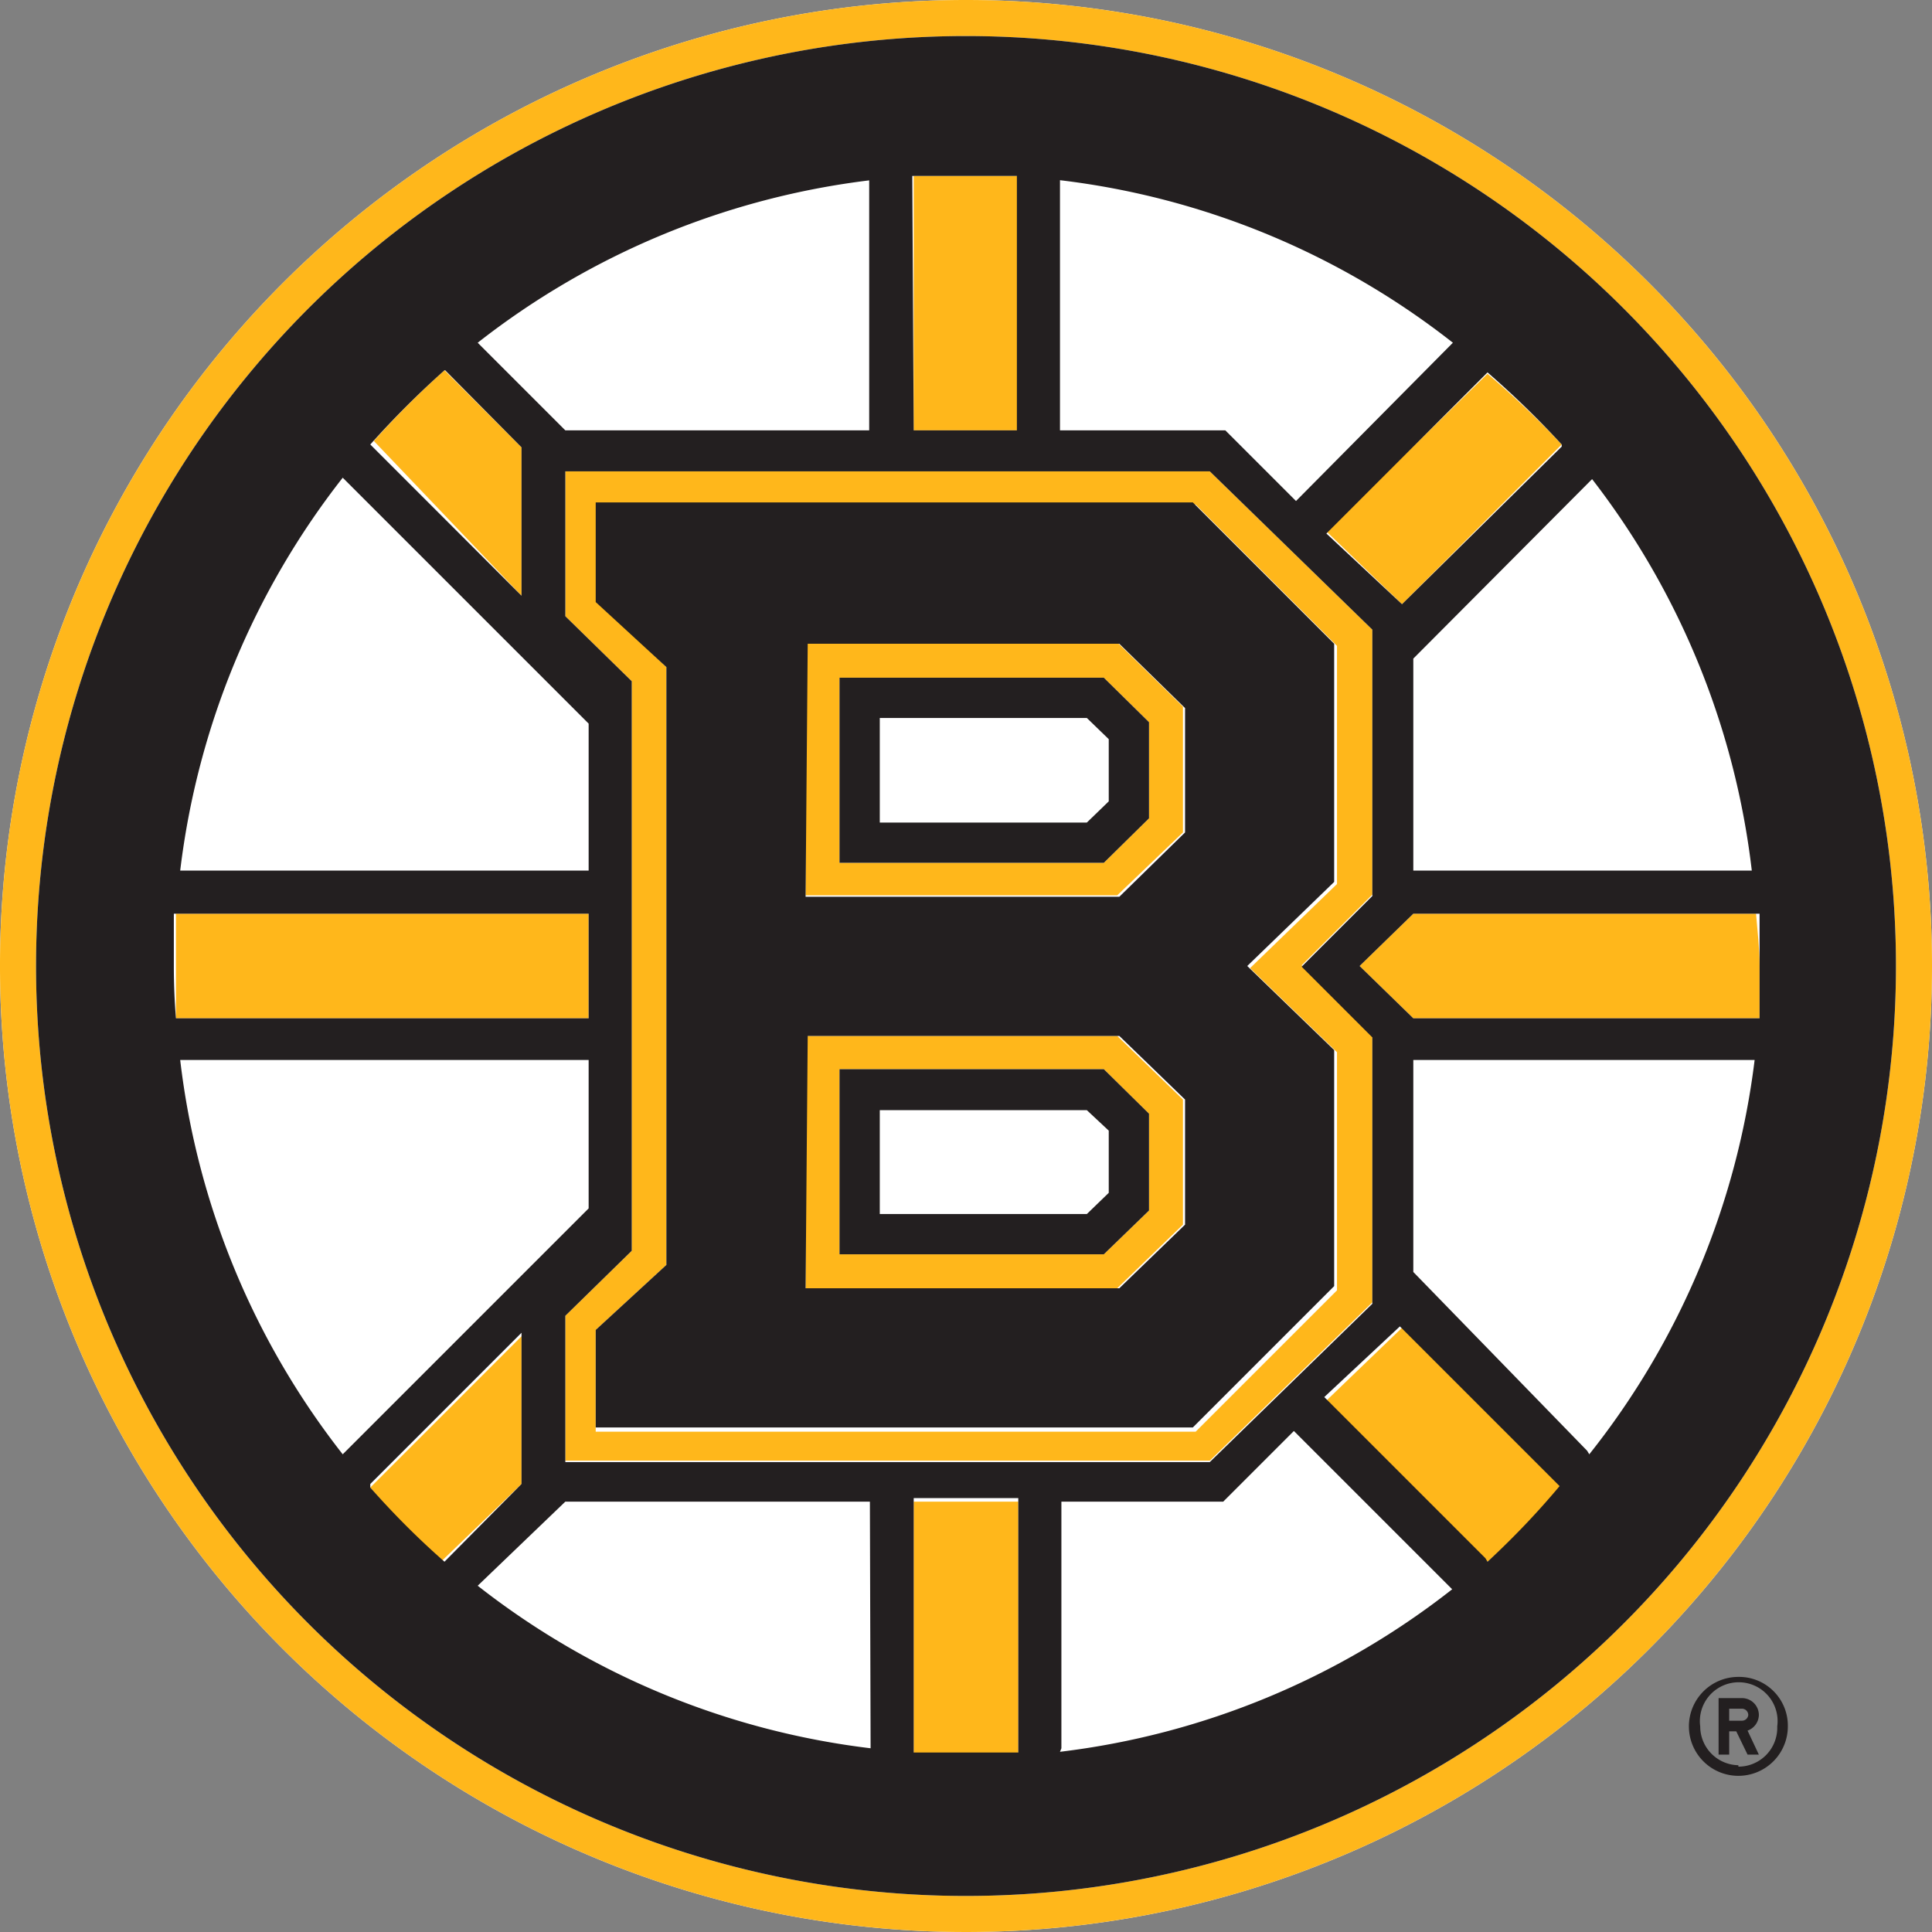
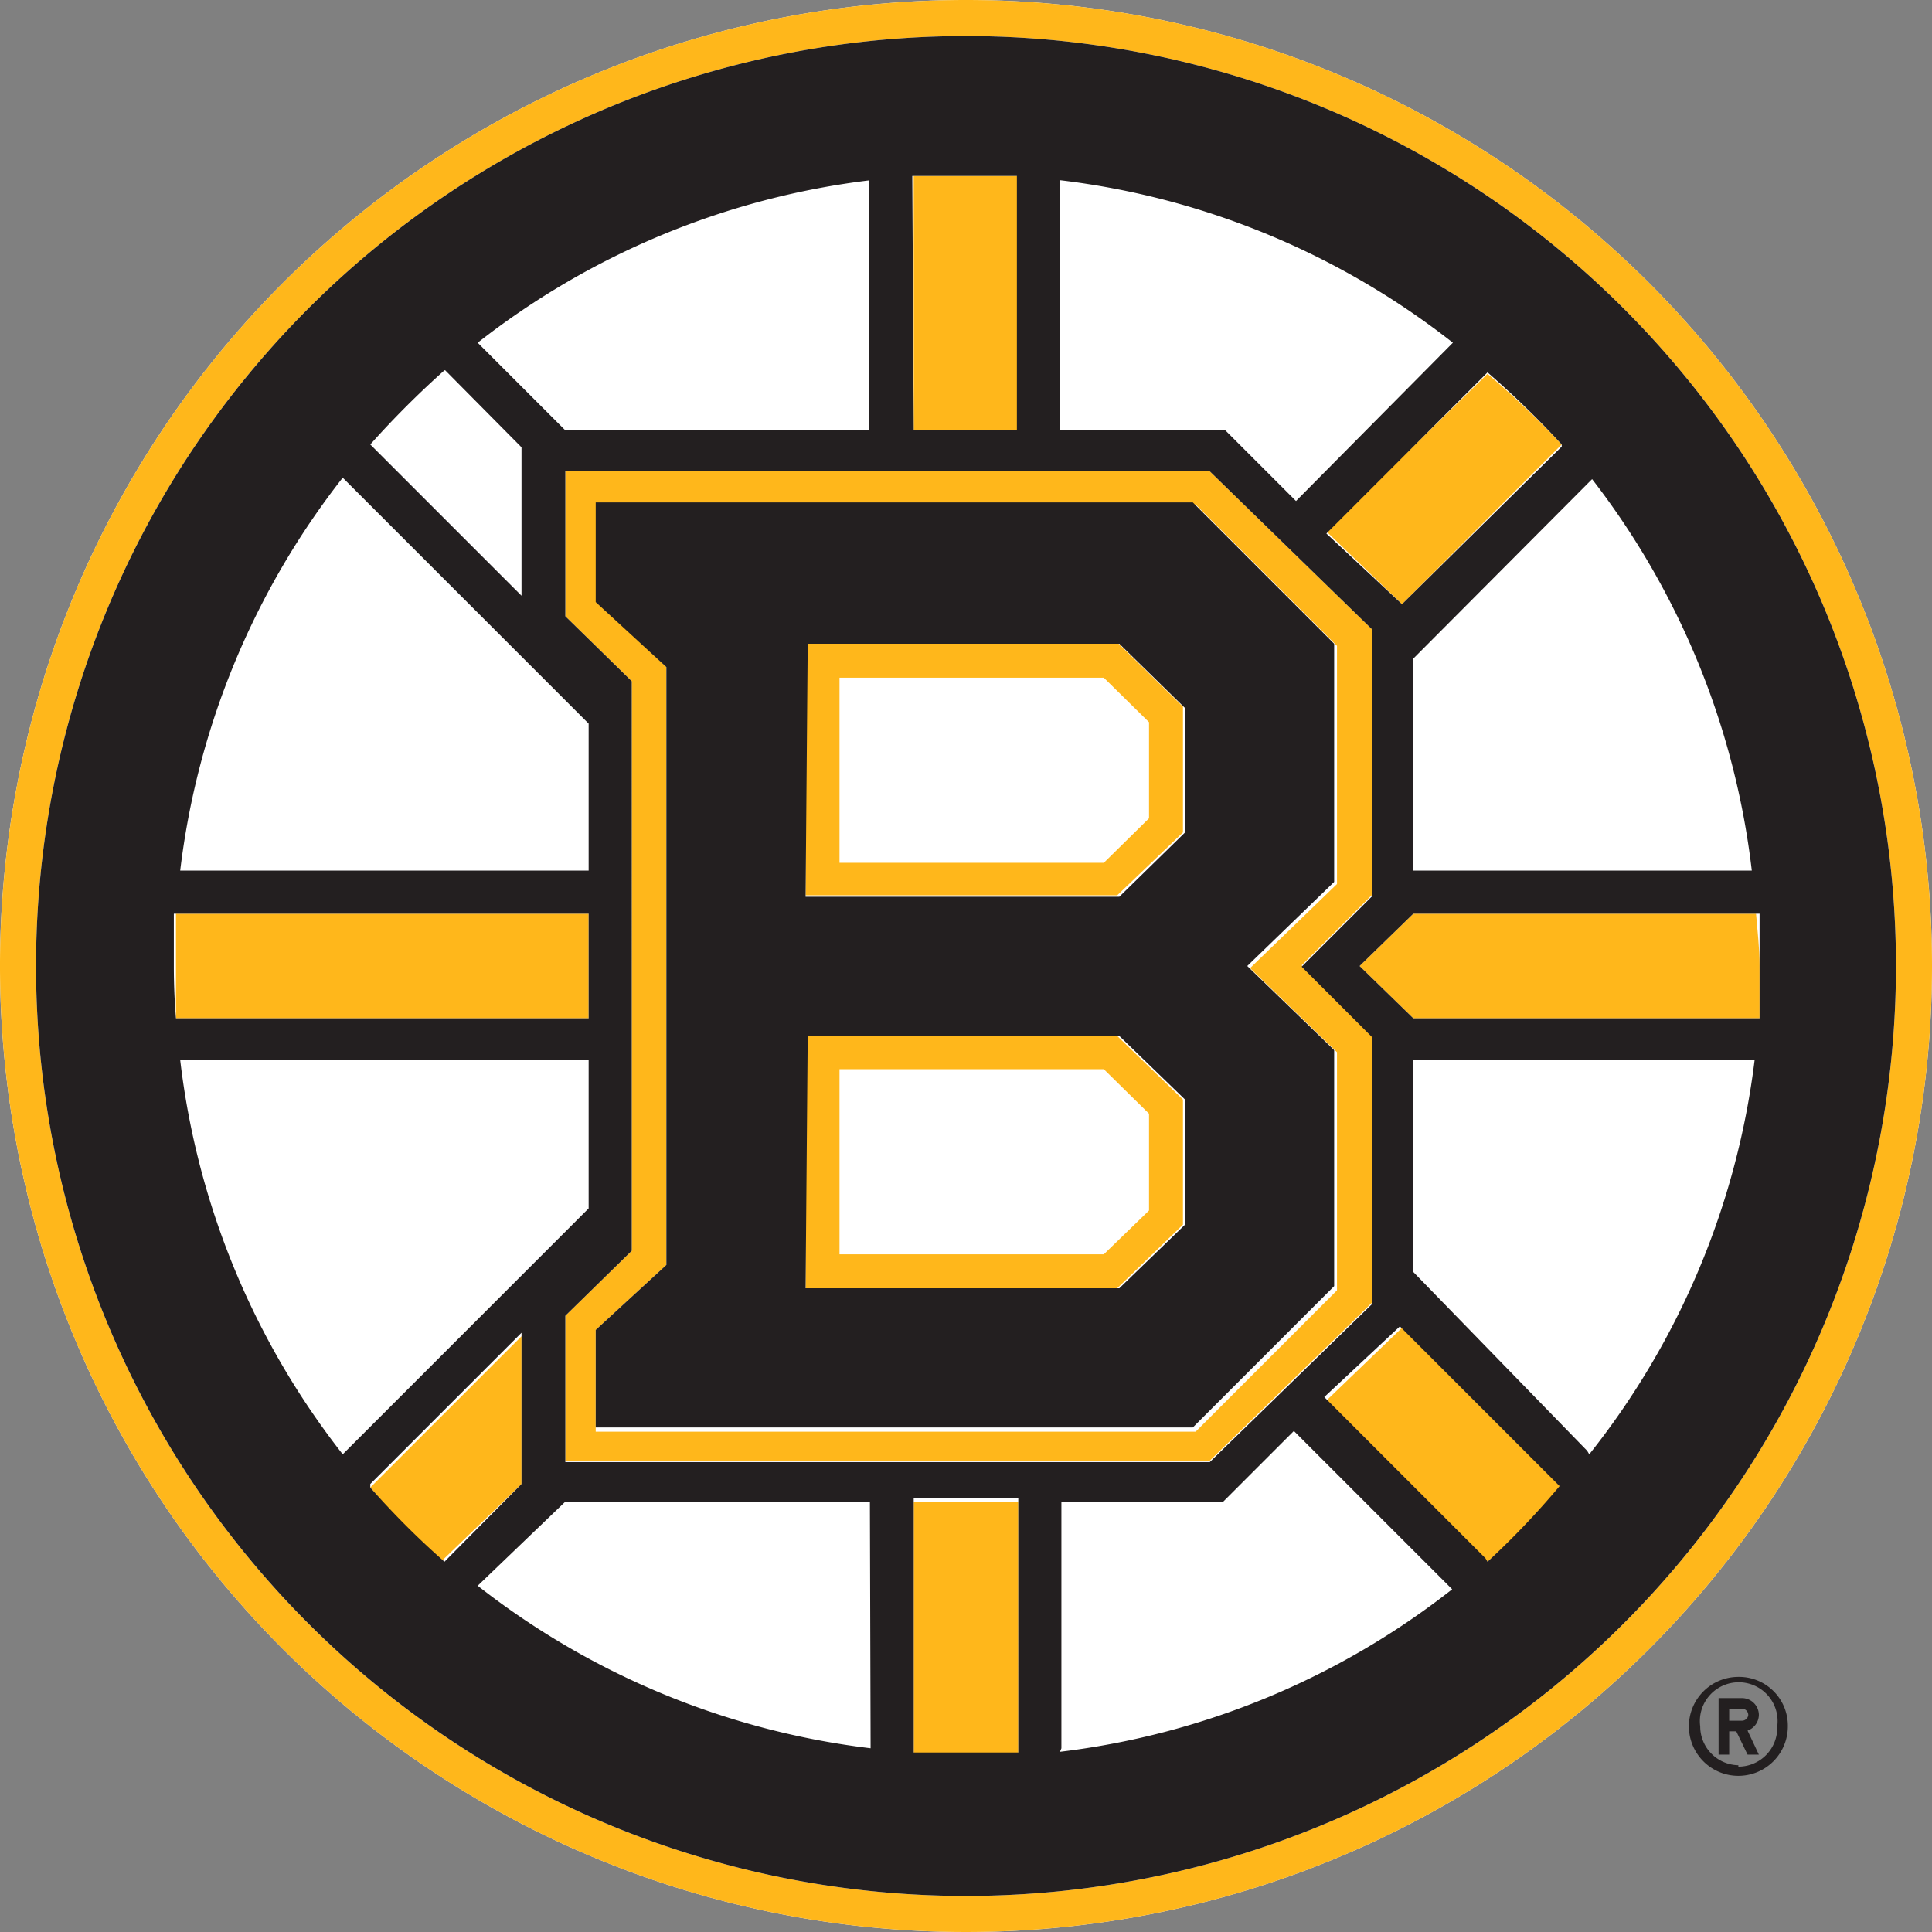
<svg xmlns="http://www.w3.org/2000/svg" viewBox="0 0 27.34 27.34">
  <rect x="0" y="0" width="27.34" height="27.34" fill="#808080" stroke="none" />
  <defs>
    <style>.cls-1{fill:#fff;}.cls-2{fill:#ffb71b;}.cls-3{fill:#231f20;}</style>
  </defs>
  <g id="Layer_2" data-name="Layer 2">
    <g id="Artwork">
      <path class="cls-1" d="M13.67,27.34A13.67,13.67,0,1,1,27.34,13.67,13.67,13.67,0,0,1,13.67,27.34Z" />
      <path class="cls-1" d="M6.76,22.49a11.17,11.17,0,0,0,5.56,2.3V21.25H8Z" />
      <path class="cls-1" d="M17.31,21.25H15v3.54a11.13,11.13,0,0,0,5.56-2.3l-2.24-2.24Z" />
      <path class="cls-1" d="M8.33,15H2.55a11.14,11.14,0,0,0,2.3,5.55L8.33,17.1Z" />
      <path class="cls-1" d="M8.33,10.24,4.85,6.76a11.17,11.17,0,0,0-2.3,5.56H8.33Z" />
      <path class="cls-1" d="M18.34,7.09l2.24-2.24A11.13,11.13,0,0,0,15,2.55V6.09h2.29Z" />
      <path class="cls-1" d="M20,18l2.53,2.54A11.14,11.14,0,0,0,24.79,15H20Z" />
-       <path class="cls-1" d="M12.32,6.09V2.55a11.17,11.17,0,0,0-5.56,2.3L8,6.09Z" />
+       <path class="cls-1" d="M12.32,6.09a11.17,11.17,0,0,0-5.56,2.3L8,6.09Z" />
      <path class="cls-1" d="M20,12.32h4.83a11.17,11.17,0,0,0-2.3-5.56L20,9.3Z" />
      <polygon class="cls-1" points="12.45 10.16 12.45 11.64 15.38 11.64 15.69 11.34 15.69 10.46 15.38 10.16 12.45 10.16" />
      <polygon class="cls-1" points="12.45 15.71 12.45 17.18 15.38 17.18 15.69 16.88 15.69 16 15.38 15.71 12.45 15.71" />
      <path class="cls-2" d="M13.67,0A13.67,13.67,0,1,0,27.34,13.67,13.67,13.67,0,0,0,13.67,0Zm0,26.83A13.16,13.16,0,1,1,26.83,13.67,13.16,13.16,0,0,1,13.67,26.83Z" />
      <path class="cls-2" d="M19.84,8.55,22.1,6.29a13,13,0,0,0-1.05-1L18.77,7.52Z" />
      <path class="cls-2" d="M14.41,2.49c-.24,0-.49,0-.74,0s-.5,0-.74,0v3.6h1.48Z" />
-       <path class="cls-2" d="M7.38,6.33,6.29,5.24a13,13,0,0,0-1,1L7.38,8.43Z" />
      <path class="cls-2" d="M7.38,18.91,5.24,21.05a11.56,11.56,0,0,0,1,1.05L7.38,21Z" />
      <path class="cls-2" d="M8.33,12.93H2.49c0,.24,0,.49,0,.74s0,.5,0,.74H8.33Z" />
      <path class="cls-2" d="M24.85,12.93H20l-.76.74.76.74h4.9c0-.24,0-.49,0-.74S24.87,13.17,24.85,12.93Z" />
      <path class="cls-2" d="M18.77,19.82l2.28,2.28a11.56,11.56,0,0,0,1.05-1.05l-2.26-2.26Z" />
      <path class="cls-2" d="M12.93,24.85c.24,0,.49,0,.74,0s.5,0,.74,0v-3.6H12.93Z" />
      <path class="cls-2" d="M16.74,17.33V15.56l-.93-.9H11.4v3.57h4.41Zm-4.86.42V15.13h3.74l.64.63v1.37l-.64.62Z" />
      <path class="cls-2" d="M16.74,11.78V10l-.93-.91H11.4v3.58h4.41Zm-4.86.43V9.59h3.74l.64.63v1.36l-.64.63Z" />
      <path class="cls-2" d="M8,18.62v2.05h9.12l2.3-2.24V14.66l-1-1,1-1V8.91l-2.3-2.24H8V8.72l.94.92V17.7Zm.47-10.1V7.14h8.45l2,2v3.37l-1.23,1.19,1.23,1.19v3.37l-2,2H8.43V18.82l1-.92V9.44Z" />
      <path class="cls-3" d="M13.67.51A13.16,13.16,0,1,0,26.83,13.67,13.16,13.16,0,0,0,13.67.51ZM24.79,12.32H20v-3l2.53-2.54A11.17,11.17,0,0,1,24.79,12.32Zm-2.69-6L19.84,8.55l-1.07-1,2.28-2.28A13,13,0,0,1,22.1,6.29ZM8,8.72V6.67h9.12l2.3,2.24v3.77l-1,1,1,1v3.77l-2.3,2.24H8V18.62l.94-.92V9.64ZM15,2.55a11.13,11.13,0,0,1,5.56,2.3L18.34,7.09l-1-1H15Zm-2.09-.06c.24,0,.49,0,.74,0s.5,0,.74,0v3.6H12.93Zm-.61.06V6.09H8L6.76,4.85A11.17,11.17,0,0,1,12.32,2.55Zm-6,2.69L7.38,6.33v2.1L5.24,6.29A13,13,0,0,1,6.29,5.24ZM4.85,6.76l3.48,3.48v2.08H2.55A11.17,11.17,0,0,1,4.85,6.76ZM2.46,13.67c0-.25,0-.5,0-.74H8.33v1.48H2.49C2.47,14.17,2.46,13.92,2.46,13.67ZM2.55,15H8.33V17.1L4.85,20.58A11.14,11.14,0,0,1,2.55,15Zm2.69,6,2.14-2.14V21L6.29,22.1A11.56,11.56,0,0,1,5.24,21.05Zm7.08,3.74a11.17,11.17,0,0,1-5.56-2.3L8,21.25h4.31Zm2.09.06c-.24,0-.49,0-.74,0s-.5,0-.74,0v-3.6h1.48Zm.61-.06V21.25h2.29l1-1,2.24,2.24A11.13,11.13,0,0,1,15,24.79Zm6-2.69-2.28-2.28,1.07-1,2.26,2.26A11.56,11.56,0,0,1,21.05,22.1Zm1.44-1.52L20,18V15h4.83A11.14,11.14,0,0,1,22.49,20.58ZM20,14.41l-.76-.74.76-.74h4.9c0,.24,0,.49,0,.74s0,.5,0,.74Z" />
-       <path class="cls-3" d="M16.26,10.22l-.64-.63H11.88v2.62h3.74l.64-.63Zm-.57,1.12-.31.3H12.45V10.16h2.93l.31.3Z" />
-       <path class="cls-3" d="M16.26,15.76l-.64-.63H11.88v2.62h3.74l.64-.62Zm-.57,1.12-.31.3H12.45V15.71h2.93l.31.29Z" />
      <path class="cls-3" d="M8.43,18.82V20.2h8.45l2-2V14.86l-1.23-1.19,1.23-1.19V9.11l-2-2H8.43V8.52l1,.92V17.9Zm3-9.71h4.41l.93.91v1.76l-.93.91H11.4Zm0,5.55h4.41l.93.9v1.77l-.93.9H11.4Z" />
      <path class="cls-3" d="M24.6,23.73a.7.7,0,1,0,.7.7A.69.69,0,0,0,24.6,23.73Zm0,1.25a.55.55,0,0,1-.54-.55.55.55,0,1,1,1.09,0A.55.55,0,0,1,24.6,25Z" />
      <path class="cls-3" d="M24.89,24.27a.24.24,0,0,0-.24-.24h-.33v.8h.15V24.5h.1l.16.33h.16l-.16-.34A.24.24,0,0,0,24.89,24.27Zm-.24.08h-.18v-.17h.18a.09.09,0,0,1,.09.09A.09.09,0,0,1,24.65,24.35Z" />
    </g>
  </g>
</svg>